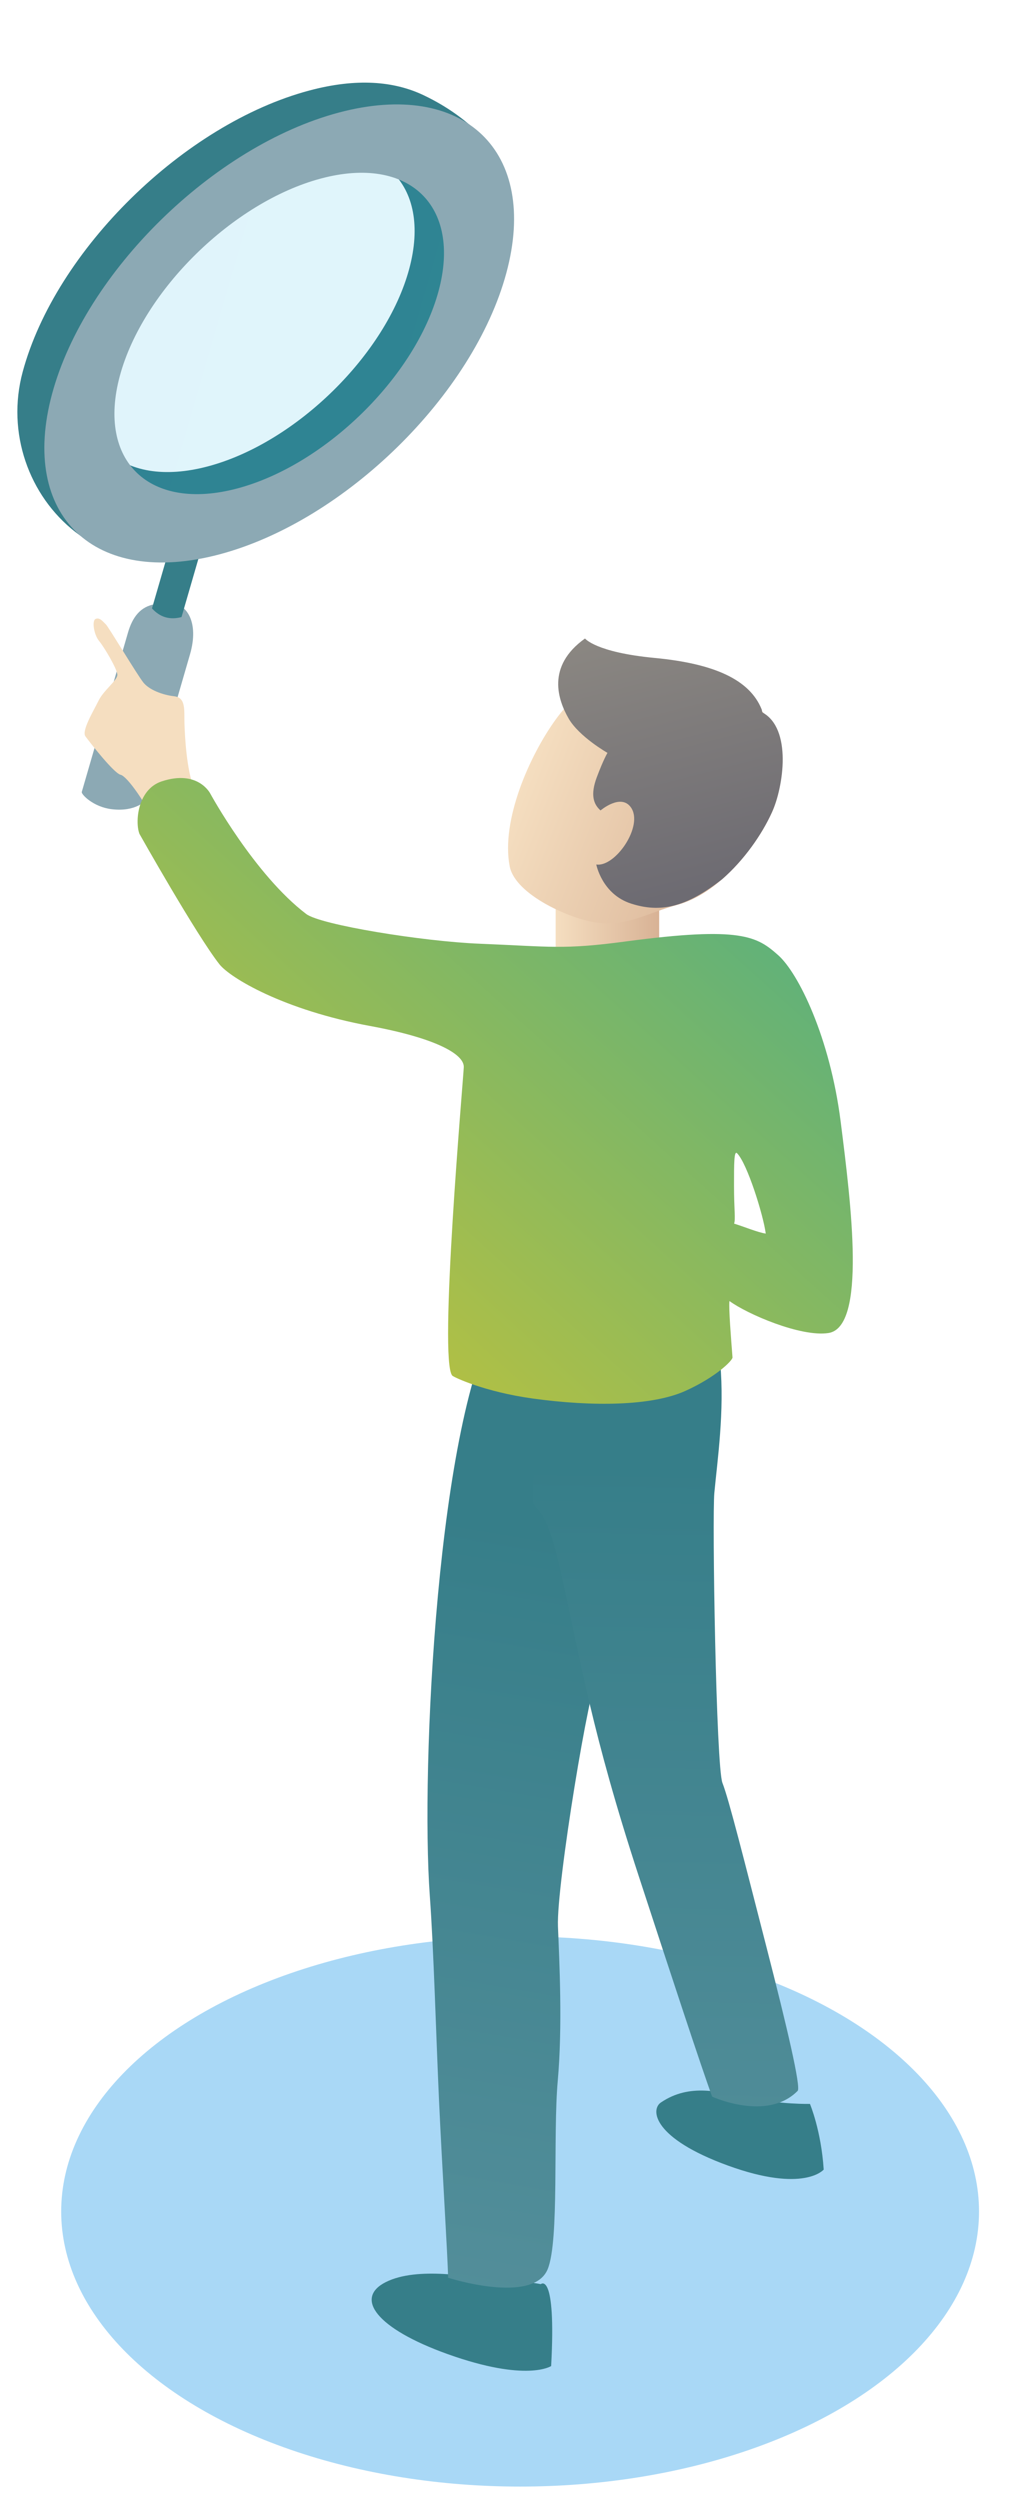
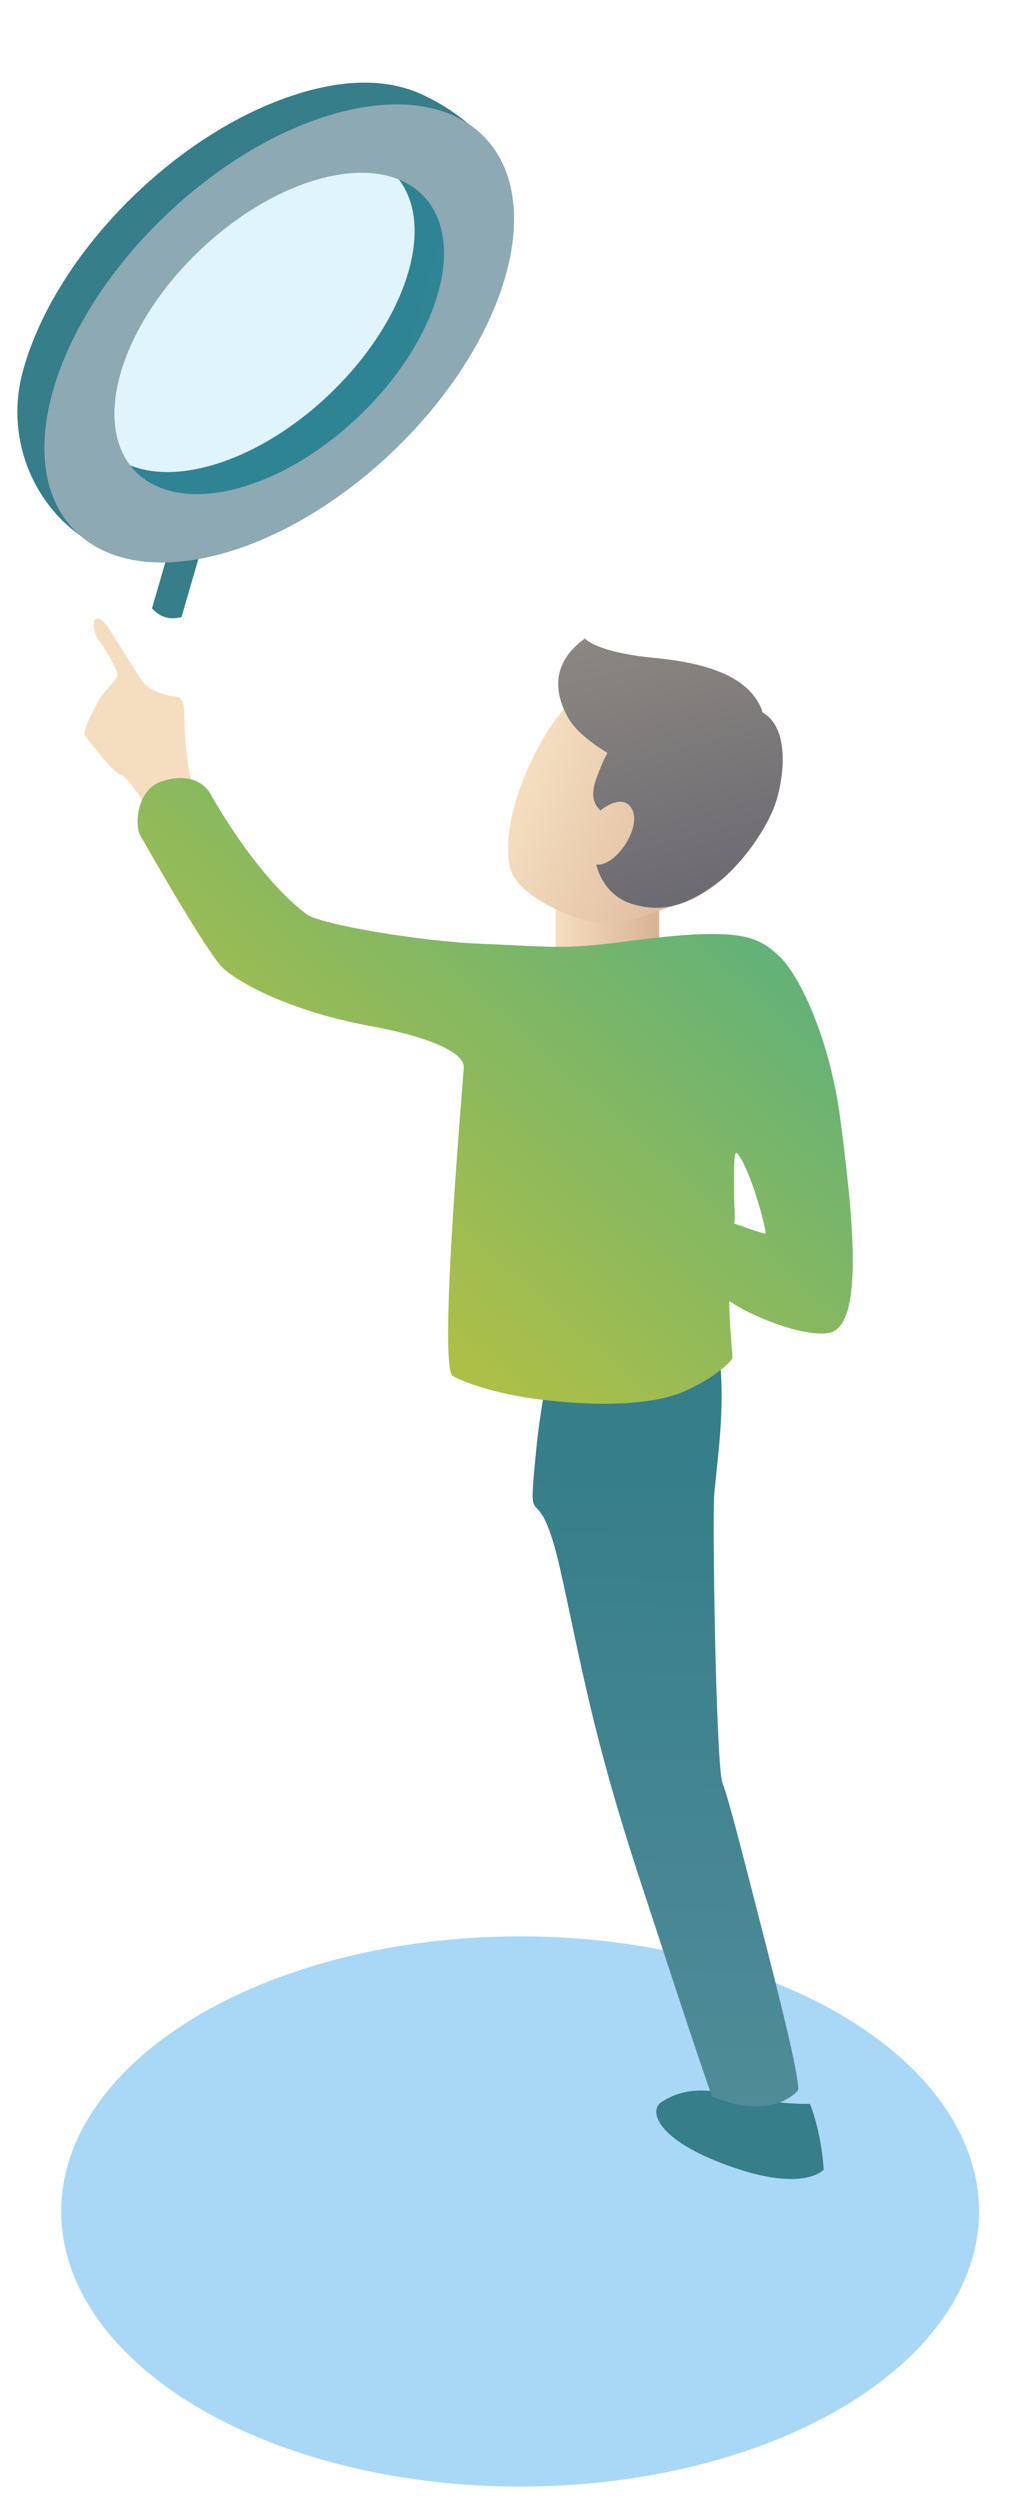
<svg xmlns="http://www.w3.org/2000/svg" version="1.1" id="Calque_1" x="0px" y="0px" width="102.5px" height="251.75px" viewBox="0 0 102.5 251.75" enable-background="new 0 0 102.5 251.75" xml:space="preserve">
  <ellipse fill="#A9D8F6" cx="52.42" cy="222.688" rx="46.253" ry="27.701" />
  <g>
    <linearGradient id="SVGID_1_" gradientUnits="userSpaceOnUse" x1="586.794" y1="-819.942" x2="414.554" y2="-729.192" gradientTransform="matrix(-0.868 -0.53 0.538 -0.848 1008.47 -149.732)">
      <stop offset="0" style="stop-color:#367E89" />
      <stop offset="1" style="stop-color:#729FAC" />
    </linearGradient>
-     <path fill="url(#SVGID_1_)" d="M54.503,230.006c0,0,1.569-1.412,1.046,8.246c0,0-2.447,1.648-10.417-1.197   c-7.194-2.572-9.462-5.648-6.238-7.262c3.226-1.611,8.697-0.457,10.9-0.297C53.543,229.771,54.503,230.006,54.503,230.006z" />
  </g>
  <g>
    <linearGradient id="SVGID_2_" gradientUnits="userSpaceOnUse" x1="480.373" y1="-992.43" x2="311.063" y2="-903.224" gradientTransform="matrix(-0.783 -0.607 0.604 -0.794 1061.227 -279.835)">
      <stop offset="0" style="stop-color:#367E89" />
      <stop offset="1" style="stop-color:#729FAC" />
    </linearGradient>
    <path fill="url(#SVGID_2_)" d="M81.632,211.855c0,0,1.134,2.682,1.386,6.613c0,0-1.972,2.381-9.636-0.398   c-7.582-2.756-7.839-5.631-6.778-6.354c2.932-1.994,6.008-1.031,8.528-0.52C78.768,211.934,81.632,211.855,81.632,211.855z" />
  </g>
  <linearGradient id="SVGID_3_" gradientUnits="userSpaceOnUse" x1="336.586" y1="-34.265" x2="347.021" y2="-34.265" gradientTransform="matrix(1 0 0 -1 -280.585 58.975)">
    <stop offset="0" style="stop-color:#F5DEC0" />
    <stop offset="1" style="stop-color:#D8B295" />
  </linearGradient>
  <rect x="56.001" y="87.103" fill="url(#SVGID_3_)" width="10.435" height="12.274" />
-   <path fill="#8CA9B4" d="M17.164,60.697l-1.49,0.137c-1.565,0.221-2.349,1.391-2.777,2.873L8.242,79.743  c-0.084,0.216,1.142,1.527,3.045,1.744c2.356,0.271,3.495-0.798,3.729-1.353l4.136-14.252  C20.091,62.635,18.803,60.758,17.164,60.697z" />
  <g>
    <path fill="#367E89" d="M20.442,54.735l-2.147,7.401c-0.568,0.152-1.11,0.166-1.615,0.02c-0.511-0.146-0.963-0.454-1.363-0.891   l2.146-7.396L20.442,54.735z" />
  </g>
  <path fill="#367E89" d="M27.196,53.355C11.449,62.87-1.027,49.709,2.287,37.442C5.6,25.178,18.566,12.468,31.189,9.111  c4.734-1.26,8.505-0.952,11.509,0.479c5.011,2.381,7.039,5.581,7.039,5.581S55.936,38.805,27.196,53.355z M29.395,15.75  C20.541,18.104,11.444,27.021,9.12,35.625c-2.325,8.605,2.988,13.689,11.845,11.334c8.856-2.355,17.954-11.271,20.277-19.877  C43.566,18.476,38.254,13.393,29.395,15.75z" />
  <linearGradient id="SVGID_4_" gradientUnits="userSpaceOnUse" x1="286.694" y1="-40.13" x2="321.227" y2="-40.13" gradientTransform="matrix(0.96 0.279 0.279 -0.96 -252.599 -89.677)">
    <stop offset="0" style="stop-color:#00A6E4" />
    <stop offset="1" style="stop-color:#00B5E3" />
  </linearGradient>
  <path opacity="0.12" fill="url(#SVGID_4_)" enable-background="new    " d="M47.618,28.396C44.795,38.848,33.785,49.641,23.029,52.5  C12.271,55.361,5.84,49.209,8.662,38.758c2.825-10.451,13.834-21.243,24.592-24.104C44.01,11.792,50.441,17.945,47.618,28.396z" />
  <path fill="#8CA9B4" d="M22.131,55.82C9.508,59.178,1.935,51.932,5.248,39.666c3.313-12.264,16.277-24.974,28.9-28.331  c12.624-3.357,20.2,3.888,16.886,16.152C47.722,39.754,34.754,52.463,22.131,55.82z M32.356,17.973  c-8.855,2.356-17.952,11.272-20.277,19.876c-2.323,8.604,2.99,13.689,11.845,11.334c8.858-2.355,17.954-11.272,20.279-19.877  C46.527,20.702,41.213,15.617,32.356,17.973z" />
  <linearGradient id="SVGID_5_" gradientUnits="userSpaceOnUse" x1="331.469" y1="-80.174" x2="356.025" y2="-80.174" gradientTransform="matrix(0.931 0.365 0.365 -0.931 -225.808 -119.291)">
    <stop offset="0" style="stop-color:#F5DEC0" />
    <stop offset="1" style="stop-color:#D8B295" />
  </linearGradient>
  <path fill="url(#SVGID_5_)" d="M75.68,70.772c-2.478-1.458-6.053-2.948-8.895-3.214c-4.781-0.446-8.178,1.312-10.77,4.882  c-2.615,3.597-5.541,10.151-4.646,14.793c0.56,2.903,6.243,5.364,8.821,5.677c3.117,0.377,5.043-0.979,8.031-1.779  c4.16-1.115,7.912-5.656,9.582-9.345C79.247,78.607,79.461,72.998,75.68,70.772z" />
  <linearGradient id="SVGID_6_" gradientUnits="userSpaceOnUse" x1="335.699" y1="-61.893" x2="352.907" y2="-85.719" gradientTransform="matrix(0.931 0.365 0.365 -0.931 -225.808 -119.291)">
    <stop offset="0" style="stop-color:#8D8983" />
    <stop offset="1" style="stop-color:#6D6B72" />
  </linearGradient>
  <path fill="url(#SVGID_6_)" d="M58.961,64.293c0,0,1.075,1.395,7.023,1.959c6.022,0.571,9.588,2.195,10.787,5.193l0.063,0.292  c3.009,1.621,2.142,7.472,0.972,10.049c-1.02,2.255-2.82,4.824-5.014,6.739c-3.648,2.855-6.242,3.41-9.182,2.465  c-2.942-0.943-3.512-3.938-3.512-3.938c1.918,0.293,4.807-3.906,3.485-5.758c-1.017-1.424-3.056,0.314-3.056,0.314  c-0.713-0.622-1.043-1.574-0.377-3.346c0.66-1.764,1.076-2.451,1.076-2.451s-2.857-1.622-3.916-3.459  C56.256,70.521,55.018,67.103,58.961,64.293z" />
  <linearGradient id="SVGID_7_" gradientUnits="userSpaceOnUse" x1="777.037" y1="-3.872" x2="802.485" y2="-162.479" gradientTransform="matrix(-1 -0.01 0.01 -1 833.767 158.114)">
    <stop offset="0" style="stop-color:#367E89" />
    <stop offset="1" style="stop-color:#729FAC" />
  </linearGradient>
-   <path fill="url(#SVGID_7_)" d="M55.201,228.494c1.188-2.896,0.521-13.459,1.014-18.975c0.493-5.512,0.158-12.042,0.02-15.541  c-0.166-4.161,3.264-24.855,4.053-25.387c5.795-3.892,9.393-7.817,9.22-27.072c-0.083-9.506-13.92-17.516-19.201-9.006  c-6.203,9.996-7.92,45.548-6.989,58.38c0.403,5.558,0.616,13.71,0.93,20.618c0.309,6.762,0.868,15.52,0.915,17.848  C45.16,229.359,53.719,232.105,55.201,228.494z" />
  <linearGradient id="SVGID_8_" gradientUnits="userSpaceOnUse" x1="758.578" y1="58.191" x2="783.166" y2="-95.056" gradientTransform="matrix(-0.99 0.139 -0.139 -0.99 827.018 99.661)">
    <stop offset="0" style="stop-color:#367E89" />
    <stop offset="1" style="stop-color:#729FAC" />
  </linearGradient>
  <path fill="url(#SVGID_8_)" d="M80.393,210.541c0.349-0.355-1.056-6.373-3.175-14.604c-2.245-8.724-3.759-14.769-4.403-16.396  s-1.049-26.771-0.818-29.222c0.609-6.501,2.925-19.875-5.861-25.368c-7.328-4.578-11.146,11.338-12.099,21.092  c-0.953,9.756,0.082,1.512,2.459,12.135c2.082,9.307,3.139,16.233,7.885,30.754c3.136,9.59,6.388,19.48,7.396,22.191  C71.773,211.123,77.303,213.672,80.393,210.541z" />
  <g>
    <linearGradient id="SVGID_9_" gradientUnits="userSpaceOnUse" x1="808.477" y1="-21.263" x2="749.24" y2="-94.799" gradientTransform="matrix(-1 0 0 -1 826.832 58.975)">
      <stop offset="0" style="stop-color:#F5DEC0" />
      <stop offset="1" style="stop-color:#D8B295" />
    </linearGradient>
    <path fill="url(#SVGID_9_)" d="M9.643,62.319c-0.41,0.167-0.173,1.61,0.346,2.229c0.517,0.619,1.84,2.848,1.84,3.406   c0,0.557-1.379,1.547-1.896,2.6c-0.518,1.054-1.727,3.035-1.324,3.592c0.403,0.557,2.877,3.727,3.546,3.871   c0.668,0.144,2.643,2.976,3.623,5.225c0.98,2.25,6.913,12.336,8.278,13.712c1.364,1.378,9.401,1.878,9.954,1.694   c0.555-0.186-2.962-4.463-3.26-5.93c-0.299-1.471-5.719-5.666-6.656-6.905c-0.94-1.239-3.754-4.498-4.521-6.382   c-0.769-1.881-0.938-5.23-0.981-6.563c-0.043-1.33,0.171-2.615-1.023-2.754c-1.192-0.136-2.516-0.643-3.113-1.377   s-3.538-5.646-3.794-5.875C10.403,62.635,10.075,62.143,9.643,62.319z" />
    <linearGradient id="SVGID_10_" gradientUnits="userSpaceOnUse" x1="355.346" y1="-19.892" x2="311.498" y2="-68.536" gradientTransform="matrix(1 0 0 -1 -280.585 58.975)">
      <stop offset="0" style="stop-color:#53AF82" />
      <stop offset="1" style="stop-color:#B2C044" />
    </linearGradient>
    <path fill="url(#SVGID_10_)" d="M78.428,96.18c-2.123-1.881-3.734-2.93-15.345-1.381c-6.351,0.848-7.539,0.519-14.73,0.23   c-5.754-0.23-16.05-1.898-17.49-2.993c-5.22-3.963-9.667-12.122-9.667-12.122s-1.229-2.455-4.912-1.228   c-2.451,0.817-2.686,4.146-2.223,5.294c0,0,5.73,10.168,8.054,13.119c1.07,1.359,6.445,4.604,15.19,6.215   c6.519,1.199,9.485,2.811,9.438,4.143c-0.041,1.145-2.567,29.653-1.15,31.071c0.153,0.153,3.239,1.63,8.132,2.302   c6.026,0.828,11.974,0.749,15.344-0.767c3.07-1.382,4.779-3.07,4.758-3.376c-0.153-1.994-0.393-4.943-0.307-5.678   c1.787,1.314,7.198,3.646,9.974,3.222c3.837-0.583,2.301-12.89,1.229-21.328C83.645,104.465,80.477,97.994,78.428,96.18z    M73.979,119.35c0-2.147,0-3.529,0.306-3.223c1.034,1.033,2.663,6.284,2.892,8.092c-0.854-0.133-2.201-0.707-3.188-1.004   C74.148,122.721,73.979,121.848,73.979,119.35z" />
  </g>
</svg>